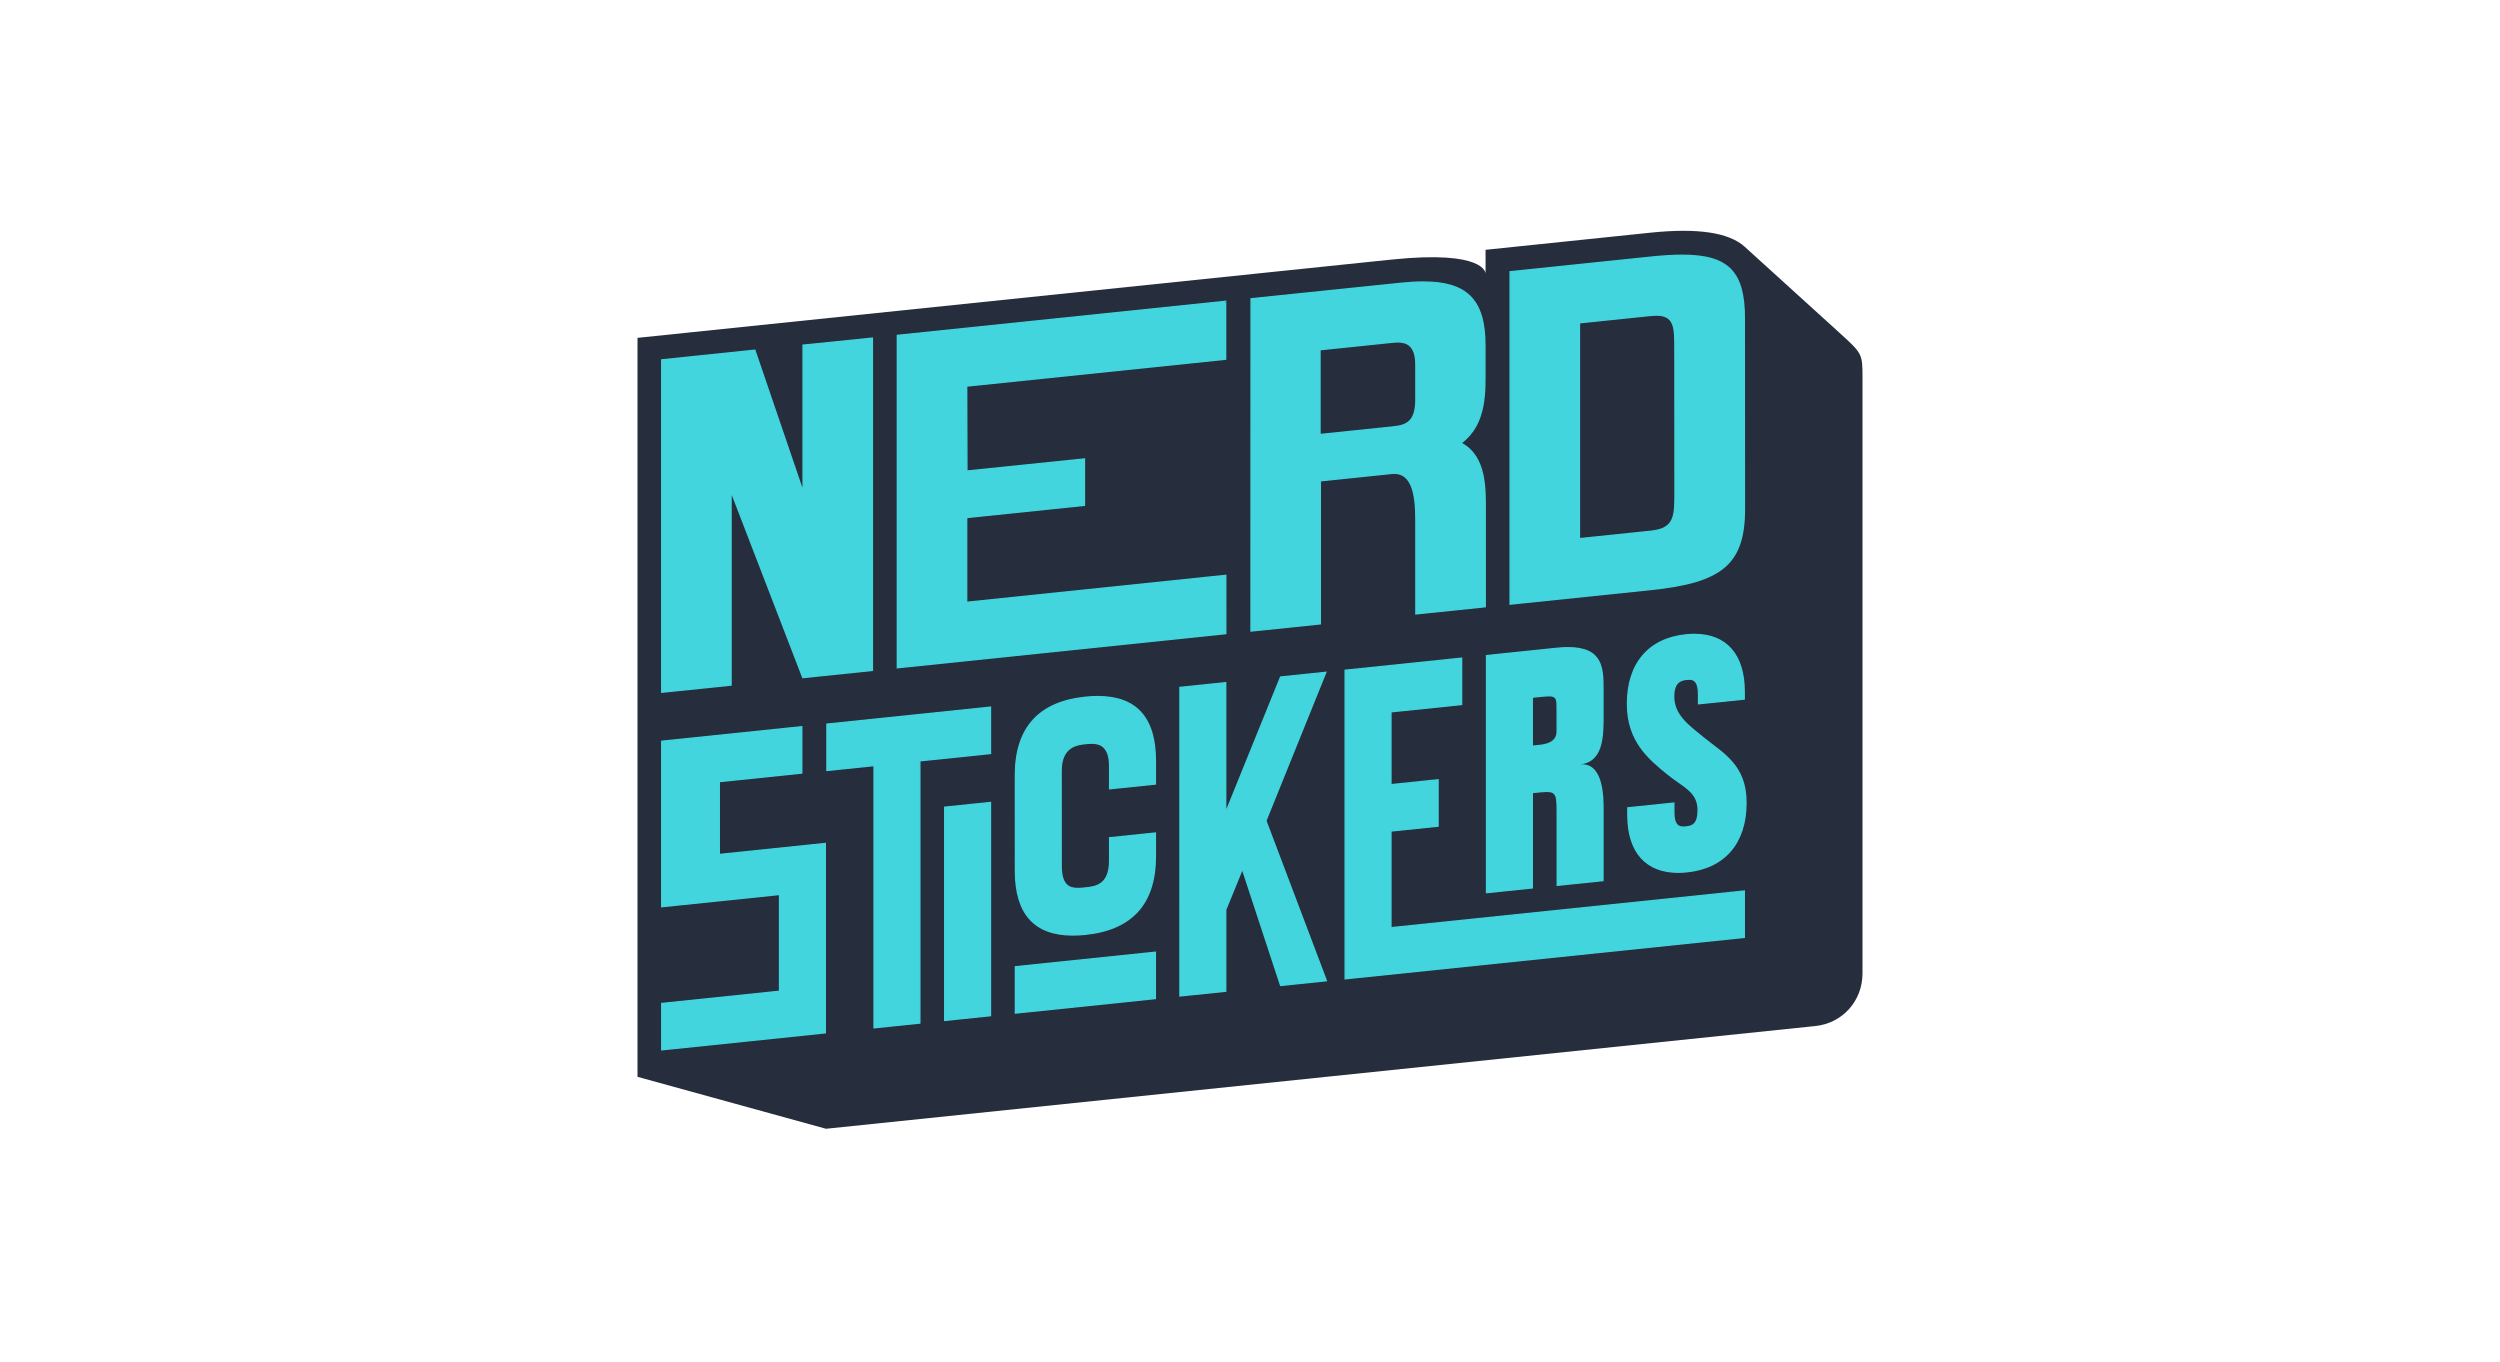
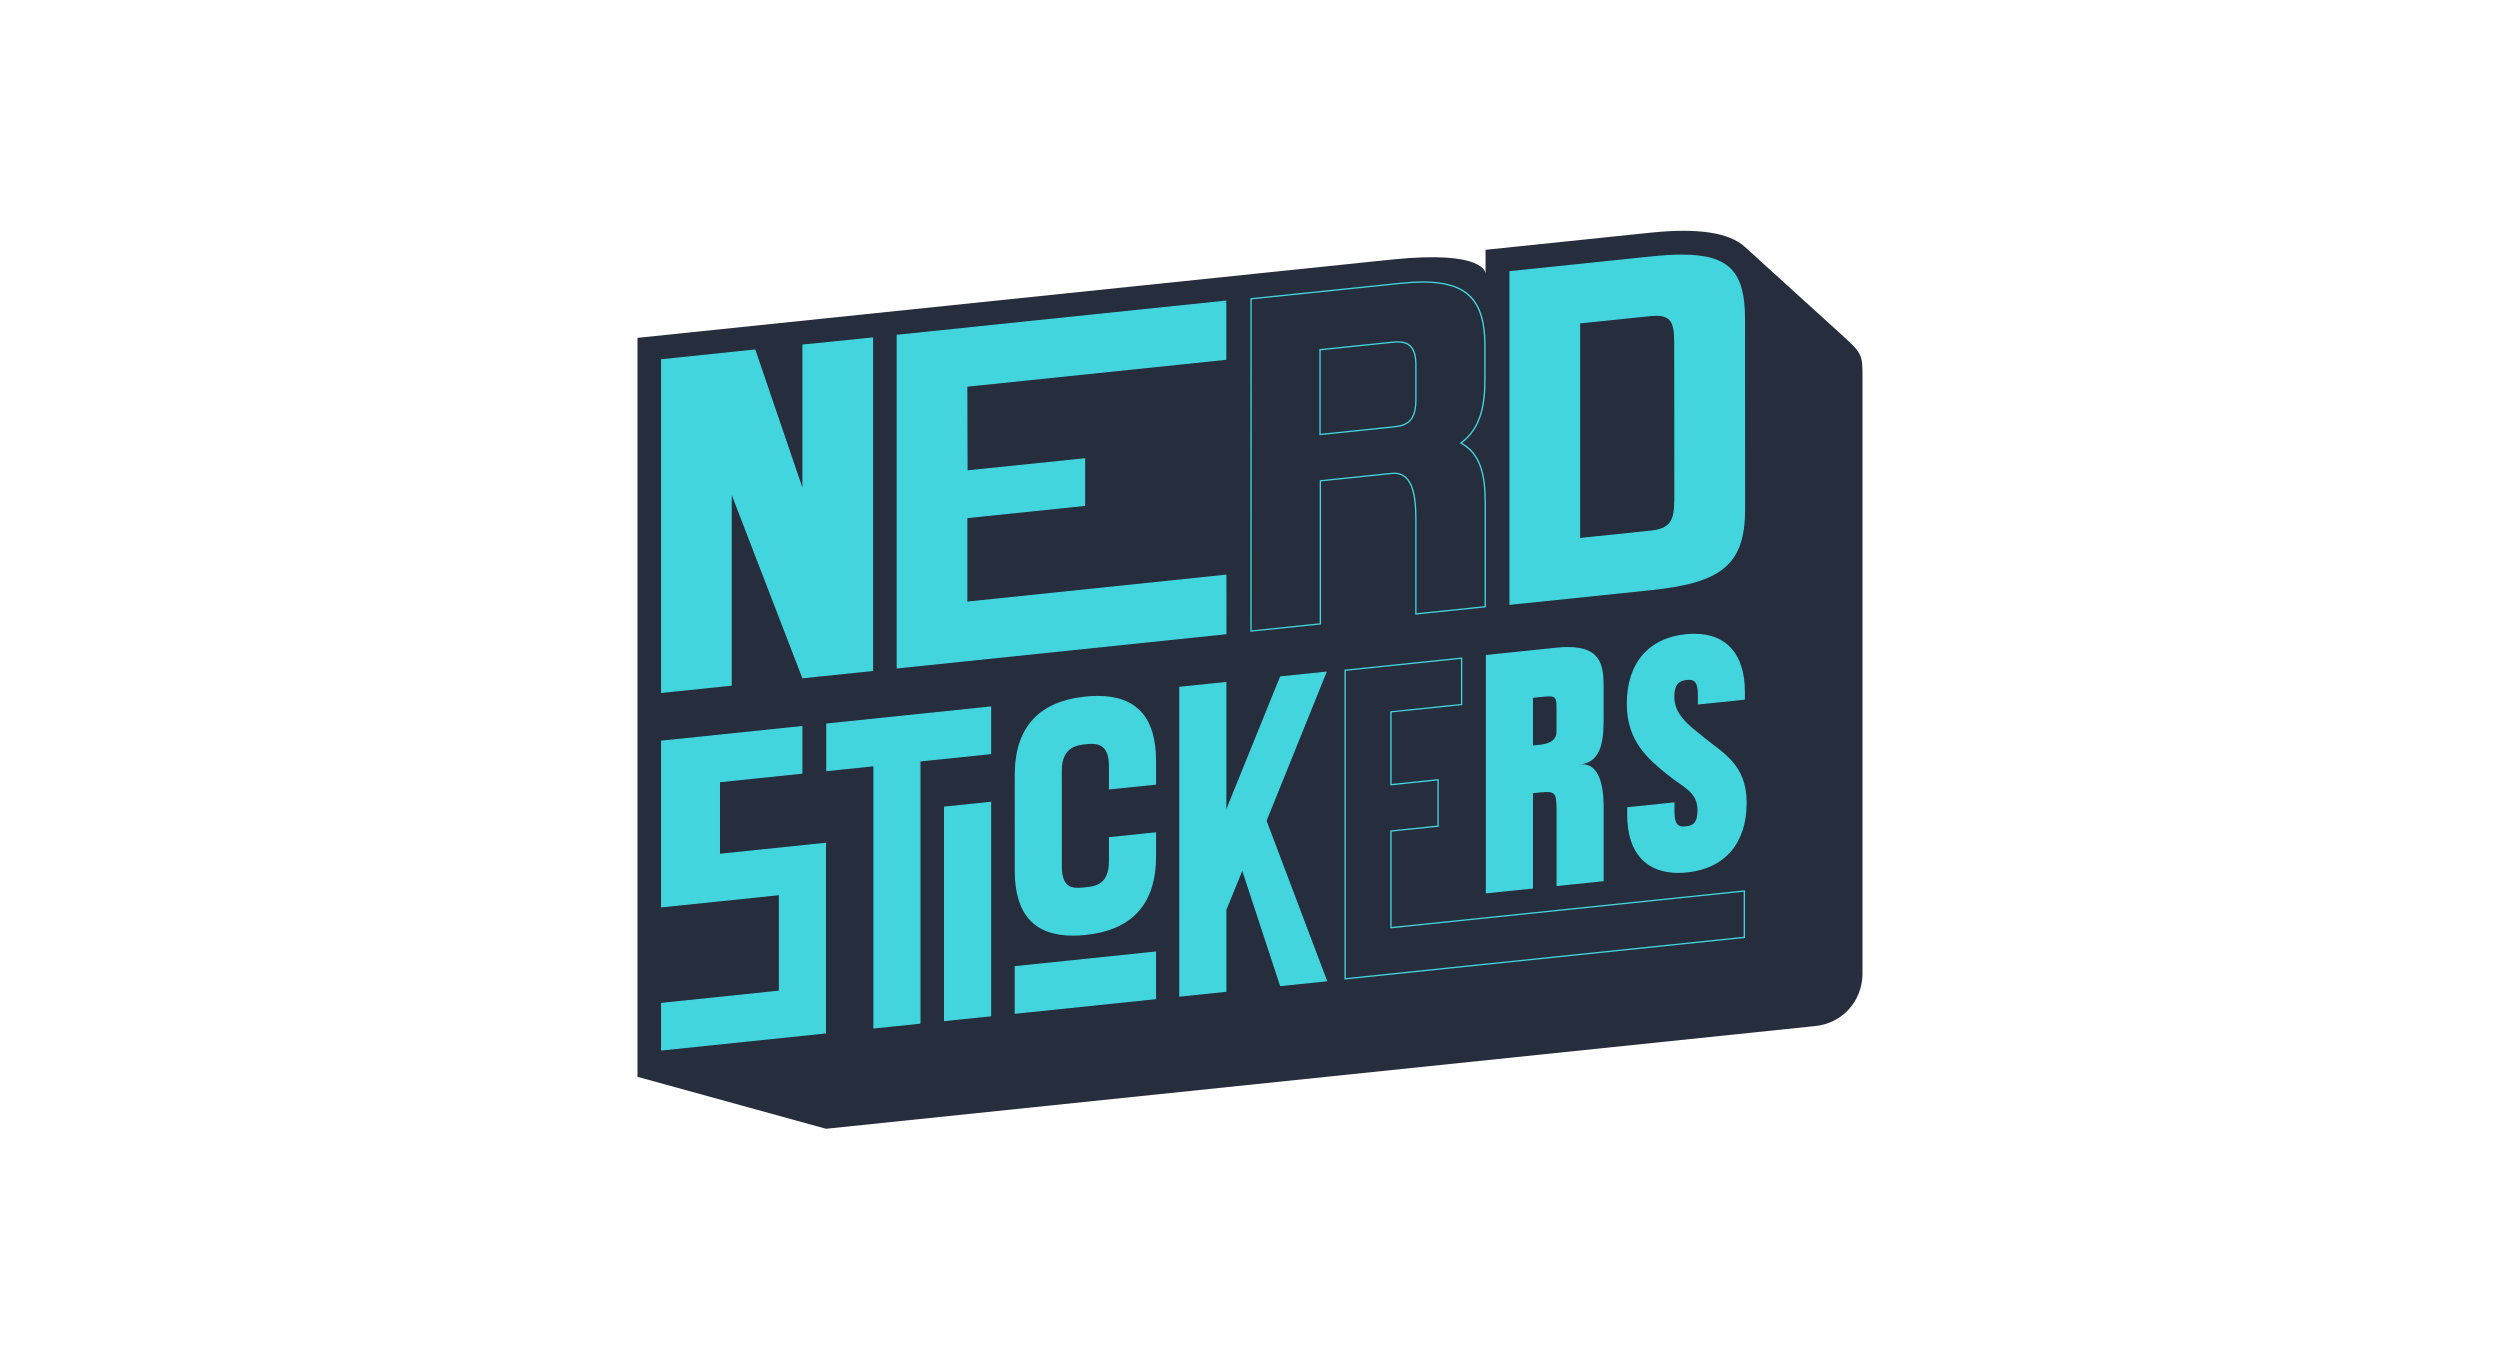
<svg xmlns="http://www.w3.org/2000/svg" width="600" height="327" viewBox="0 0 600 327" fill="none">
  <path d="M441.34 79.749L418.723 59.215C414.952 55.791 407.415 54.668 396.109 55.843L356.534 59.953V65.674C356.534 65.674 356.711 59.936 333.92 62.303L153 81.083V258.437L198.24 270.905L435.693 246.248C442.208 245.569 446.992 240.227 447 233.633V90.606C446.996 84.884 446.975 84.867 441.34 79.749Z" fill="#262E3E" />
  <path d="M158.811 86.361L181.159 84.041L192.736 117.976V82.838L209.382 81.15V160.885L192.685 162.619L175.458 117.933V164.417L158.816 166.138L158.811 86.361Z" fill="#42D5DE" />
  <path d="M209.222 81.323V160.741L192.786 162.446L175.908 118.663L175.297 117.076V118.777V164.268L158.967 165.956V86.504L181.046 84.213L192.276 117.127L192.892 118.929V117.022V82.981L209.222 81.323ZM209.538 80.973L192.576 82.694V117.022L181.265 83.871L158.651 86.221V166.319L175.613 164.564V118.789L192.576 162.796L209.538 161.036V80.973Z" fill="#42D5DE" />
  <path d="M215.349 80.488L294.146 72.307V86.213L231.995 92.669L232.059 113.052L260.264 110.153V121.275L231.995 124.211V144.552L294.18 138.084L294.184 152.071L215.353 160.265L215.349 80.488Z" fill="#42D5DE" />
  <path d="M293.986 72.483V86.069L232.118 92.495L231.835 92.525V92.811L231.898 112.878V113.228L232.248 113.195L260.108 110.334V121.139L232.126 124.046L231.844 124.076V144.383V144.733L232.193 144.695L294.028 138.261L294.037 151.927L215.522 160.091V80.631L293.999 72.483M294.315 72.133L215.202 80.348V160.441L294.353 152.21L294.345 137.906L232.164 144.375V124.35L260.433 121.414V109.971L232.223 112.87L232.164 92.803L294.315 86.352V72.129V72.133Z" fill="#42D5DE" />
  <path d="M362.421 65.217L396.202 61.711C399.11 61.407 401.567 61.264 403.703 61.264C414.728 61.264 418.638 65.217 418.643 76.368L418.664 122.134C418.672 135.176 413.417 139.699 396.172 141.492L362.425 144.994V65.217H362.421ZM397.517 75.622C397.108 75.622 396.653 75.647 396.168 75.698L379.067 77.474V129.282L396.202 127.501C401.996 126.898 401.996 123.801 401.996 118.177L401.975 83.794C401.975 78.525 401.975 75.622 397.517 75.622Z" fill="#42D5DE" />
  <path d="M403.703 61.42C409.317 61.42 412.97 62.475 415.208 64.74C417.442 67.002 418.482 70.698 418.487 76.369L418.508 122.134C418.508 128.936 417.02 133.227 413.666 136.041C410.357 138.817 405.123 140.404 396.156 141.332L362.585 144.817V65.361L396.219 61.867C399.122 61.568 401.571 61.42 403.703 61.42ZM378.911 129.459L379.261 129.421L396.223 127.662C402.161 127.046 402.161 123.894 402.161 118.177L402.14 83.853V83.799C402.14 81.195 402.14 79.136 401.579 77.727C400.96 76.166 399.708 75.47 397.521 75.47C397.108 75.47 396.649 75.495 396.156 75.546L379.193 77.305L378.911 77.335V129.109V129.459ZM403.703 61.103C401.491 61.103 398.992 61.26 396.185 61.555L362.265 65.078V145.171L396.189 141.648C413.151 139.889 418.832 135.611 418.824 122.134L418.803 76.369C418.799 65.124 414.858 61.103 403.703 61.103ZM379.227 129.109V77.618L396.185 75.858C396.67 75.808 397.112 75.782 397.517 75.782C401.836 75.782 401.819 78.622 401.819 83.853L401.841 118.177C401.841 123.898 401.841 126.759 396.189 127.345L379.227 129.105V129.109Z" fill="#42D5DE" />
  <path d="M209.765 183.73L198.459 184.903V173.781L237.714 169.701L237.718 180.827L220.756 182.587V245.52L209.765 246.66V183.73Z" fill="#42D5DE" />
  <path d="M237.558 169.879V180.684L220.882 182.414L220.6 182.444V245.377L209.925 246.487V183.908V183.558L209.576 183.596L198.619 184.735V173.929L237.562 169.887M237.878 169.537L198.303 173.647V185.089L209.609 183.916V246.85L220.92 245.677V182.743L237.878 180.984V169.541V169.537Z" fill="#42D5DE" />
  <path d="M226.728 193.729L237.718 192.586V243.761L226.728 244.9V193.729Z" fill="#42D5DE" />
  <path d="M237.558 192.764V243.618L226.883 244.728V193.874L237.558 192.764ZM237.874 192.414L226.567 193.587V245.078L237.878 243.905V192.414H237.874Z" fill="#42D5DE" />
  <path d="M243.686 232.015L277.294 228.525V239.651L243.69 243.141L243.686 232.015Z" fill="#42D5DE" />
  <path d="M277.134 228.704V239.509L243.846 242.965V232.159L277.134 228.704ZM277.45 228.354L243.53 231.877V243.319L277.45 239.796V228.354Z" fill="#42D5DE" />
  <path d="M257.479 224.397C248.334 224.397 243.694 219.212 243.694 208.988L243.686 186.103C243.686 174.809 249.345 168.497 260.504 167.336C261.545 167.227 262.553 167.172 263.497 167.172C272.65 167.172 277.29 172.357 277.29 182.58V188.158L266.299 189.297V183.753C266.299 180.121 264.896 178.357 262.017 178.357C261.503 178.357 261.014 178.408 260.589 178.45C258.667 178.648 254.672 179.062 254.672 184.926L254.68 207.807C254.68 212.587 256.691 213.233 258.654 213.233C259.257 213.233 259.893 213.166 260.509 213.102C262.818 212.866 266.303 212.503 266.303 206.638V201.061L277.294 199.921V205.465C277.294 216.76 271.634 223.072 260.475 224.233C259.434 224.342 258.427 224.397 257.483 224.397H257.479Z" fill="#42D5DE" />
  <path d="M263.497 167.336C268.031 167.336 271.474 168.61 273.724 171.121C275.983 173.644 277.134 177.5 277.134 182.585V188.019L266.459 189.129V183.757C266.459 180.019 265.005 178.201 262.017 178.201C261.495 178.201 261.002 178.251 260.568 178.298C258.6 178.5 254.508 178.922 254.512 184.935L254.52 207.815C254.52 211.731 255.755 213.397 258.654 213.397C259.265 213.397 259.906 213.33 260.525 213.267C262.89 213.022 266.463 212.655 266.463 206.642V201.208L277.138 200.098V205.47C277.138 211.085 275.739 215.49 272.978 218.57C270.218 221.65 266.008 223.502 260.462 224.08C259.426 224.19 258.423 224.241 257.487 224.241C252.953 224.241 249.514 222.967 247.263 220.452C245.005 217.929 243.858 214.073 243.858 208.988L243.85 186.103C243.85 180.488 245.249 176.083 248.009 173.003C250.77 169.923 254.98 168.07 260.525 167.492C261.562 167.383 262.565 167.332 263.501 167.332M263.501 167.016C262.548 167.016 261.545 167.07 260.492 167.18C249.185 168.353 243.53 174.661 243.534 186.103L243.542 208.988C243.542 219.363 248.186 224.557 257.487 224.557C258.439 224.557 259.442 224.502 260.496 224.393C271.803 223.22 277.458 216.912 277.454 205.47V199.748L266.147 200.921V206.642C266.147 212.364 262.818 212.71 260.496 212.95C259.877 213.013 259.253 213.081 258.659 213.081C256.564 213.081 254.841 212.275 254.841 207.815L254.832 184.935C254.832 179.213 258.604 178.821 260.606 178.614C261.027 178.572 261.512 178.521 262.022 178.521C263.939 178.521 266.147 179.239 266.147 183.762V189.483L277.454 188.31V182.589C277.454 172.214 272.801 167.024 263.501 167.024V167.016Z" fill="#42D5DE" />
-   <path d="M322.837 160.868L350.79 157.965V169.087L333.827 170.85V188.331L345.138 187.158V198.279L333.832 199.457V222.658L418.638 213.853V224.974L322.841 234.923L322.837 160.868Z" fill="#42D5DE" />
  <path d="M350.629 158.138V168.943L333.954 170.673L333.671 170.703V188.153V188.504L334.021 188.466L344.978 187.326V198.132L333.954 199.275L333.671 199.305V222.473V222.823L334.021 222.785L418.478 214.017V224.823L322.997 234.738V160.999L350.629 158.129M350.946 157.779L322.677 160.716V235.088L418.794 225.11V213.667L333.988 222.473V199.587L345.294 198.415V186.972L333.988 188.145V170.981L350.946 169.222V157.779Z" fill="#42D5DE" />
  <path d="M402.768 209.351C394.98 209.351 390.69 204.478 390.685 195.63V193.892L401.714 192.753V195.006C401.714 197.474 402.401 198.525 403.998 198.525C404.184 198.525 404.394 198.512 404.651 198.487C406.118 198.335 407.555 197.896 407.551 194.436C407.551 190.989 405.486 189.551 402.877 187.724C402.076 187.162 401.246 186.584 400.395 185.892C395.793 182.167 390.589 177.948 390.584 168.935C390.584 159.337 395.688 153.299 404.601 152.379C405.3 152.308 405.991 152.27 406.649 152.27C414.352 152.27 418.6 157.147 418.605 166.007V167.788L407.643 168.923V166.628C407.643 164.092 406.973 163.012 405.41 163.012C405.241 163.012 405.052 163.024 404.82 163.045C403.185 163.214 401.668 163.839 401.672 167.214C401.672 171.361 404.795 173.872 408.094 176.526C408.36 176.741 408.63 176.956 408.899 177.176C409.536 177.69 410.201 178.197 410.846 178.686C414.871 181.745 419.034 184.905 419.034 192.669C419.039 202.267 413.876 208.309 404.862 209.242C404.141 209.318 403.438 209.355 402.763 209.355L402.768 209.351Z" fill="#42D5DE" />
  <path d="M406.649 152.424C414.251 152.424 418.44 157.247 418.445 166.002V167.639L407.799 168.74V166.622C407.799 164.01 407.062 162.846 405.41 162.846C405.233 162.846 405.043 162.859 404.803 162.884C403.176 163.053 401.512 163.698 401.512 167.209C401.512 171.432 404.66 173.964 407.993 176.647C408.259 176.862 408.528 177.077 408.798 177.297C409.439 177.816 410.105 178.322 410.749 178.811C414.744 181.845 418.874 184.984 418.879 192.667C418.883 202.177 413.771 208.16 404.849 209.08C404.137 209.152 403.433 209.19 402.768 209.19C395.081 209.19 390.846 204.371 390.841 195.629V194.034L401.554 192.925V195.001C401.554 197.545 402.313 198.676 403.998 198.676C404.192 198.676 404.403 198.663 404.668 198.633C406.548 198.439 407.711 197.667 407.711 194.427C407.711 190.9 405.616 189.435 402.97 187.583C402.169 187.026 401.343 186.448 400.488 185.752C395.924 182.056 390.749 177.862 390.745 168.926C390.745 159.416 395.797 153.441 404.622 152.526C405.317 152.454 406 152.416 406.653 152.416M406.653 152.1C405.992 152.1 405.305 152.138 404.592 152.209C395.582 153.142 390.428 159.222 390.433 168.922C390.433 178.018 395.688 182.263 400.302 186.001C403.943 188.959 407.399 190.026 407.399 194.423C407.399 197.756 406.097 198.165 404.639 198.317C404.42 198.338 404.209 198.355 404.002 198.355C402.822 198.355 401.878 197.832 401.878 194.992V192.566L390.53 193.739V195.621C390.538 204.544 394.959 209.498 402.772 209.498C403.45 209.498 404.154 209.46 404.887 209.384C413.99 208.443 419.203 202.355 419.199 192.655C419.199 183.558 413.615 180.773 409.005 177.035C405.364 174.077 401.836 171.592 401.836 167.196C401.836 163.77 403.446 163.331 404.841 163.188C405.035 163.167 405.229 163.154 405.414 163.154C406.544 163.154 407.488 163.677 407.488 166.614V169.082L418.769 167.917V165.993C418.765 157.057 414.386 152.1 406.657 152.1H406.653Z" fill="#42D5DE" />
  <path d="M356.757 157.344L373.576 155.597C374.558 155.496 375.481 155.445 376.319 155.445C384.706 155.445 384.706 160.432 384.706 165.711V171.563C384.706 176.537 384.706 182.731 379.193 183.301L379.227 183.617C379.408 183.6 379.581 183.587 379.75 183.587C384.706 183.587 384.706 191.659 384.706 194.313V211.333L373.715 212.472C373.715 210.666 373.715 195.486 373.715 195.486C373.715 191.102 373.715 189.925 371.22 189.925C370.491 189.925 369.526 190.026 368.308 190.153L367.748 190.212V213.097L356.757 214.236V157.344ZM371.776 166.976C371.106 166.976 370.2 167.069 368.944 167.2L367.748 167.322V179.081L369.614 178.887C373.563 178.478 373.719 178.461 373.719 175.609V170.331C373.719 169.023 373.719 168.234 373.479 167.719C373.192 167.099 372.594 166.972 371.776 166.972V166.976Z" fill="#42D5DE" />
  <path d="M376.323 155.602C384.554 155.602 384.554 160.509 384.554 165.707V171.559C384.554 176.47 384.554 182.583 379.185 183.14L379.219 183.457L379.252 183.773C379.425 183.756 379.594 183.748 379.758 183.748C381.781 183.748 383.184 185.153 383.926 187.917C384.554 190.25 384.554 192.996 384.554 194.313V211.19L373.879 212.299C373.879 209.873 373.879 195.642 373.879 195.486C373.879 191.094 373.879 189.769 371.224 189.769C370.487 189.769 369.518 189.87 368.295 189.997L367.878 190.039L367.596 190.068V212.953L356.921 214.063V157.488L373.597 155.758C374.575 155.656 375.493 155.606 376.323 155.606M367.592 179.267L367.941 179.229L369.631 179.052C373.639 178.634 373.879 178.613 373.879 175.613V170.331C373.879 167.85 373.879 166.82 371.781 166.82C371.102 166.82 370.192 166.913 368.932 167.044L367.878 167.154L367.596 167.183V178.913V179.263M376.328 155.285C375.493 155.285 374.575 155.336 373.567 155.441L356.605 157.201V214.413L367.916 213.24V190.355L368.333 190.313C369.568 190.186 370.512 190.085 371.233 190.085C373.572 190.085 373.572 191.115 373.572 195.49V212.654L384.878 211.481V194.317C384.878 191.549 384.878 183.436 379.762 183.432C379.59 183.432 379.408 183.44 379.223 183.461C384.878 182.875 384.874 176.622 384.874 171.563V165.711C384.874 160.5 384.874 155.289 376.328 155.289V155.285ZM367.912 178.913V167.47L368.965 167.361C370.213 167.23 371.119 167.137 371.781 167.137C373.563 167.137 373.559 167.82 373.559 170.339V175.618C373.559 177.423 372.239 178.464 369.598 178.74L367.908 178.917L367.912 178.913Z" fill="#42D5DE" />
  <path d="M158.816 240.829L187.089 237.893V214.67L158.816 217.607V177.896L192.424 174.406V185.532L172.634 187.587V205.067L198.079 202.426V247.875L158.816 251.951V240.829Z" fill="#42D5DE" />
  <path d="M192.264 174.585V185.39L172.756 187.415L172.474 187.445V204.895V205.246L172.824 205.208L197.919 202.6V247.733L158.976 251.775V240.97L186.962 238.063L187.245 238.033V214.844V214.494L186.895 214.532L158.972 217.431V178.04L192.264 174.585ZM192.58 174.234L158.655 177.757V217.785L186.929 214.849V237.755L158.66 240.691V252.134L198.24 248.024V202.254L172.794 204.895V187.732L192.584 185.677V174.234H192.58Z" fill="#42D5DE" />
  <path d="M283.194 164.981L294.184 163.842L294.189 194.98L307.362 162.488L318.214 161.361L303.822 196.988L318.34 235.379L307.362 236.518L298.175 208.557L294.189 218.325V237.898L283.198 239.037L283.194 164.981Z" fill="#42D5DE" />
  <path d="M317.969 161.543L303.696 196.871L303.649 196.985L303.692 197.098L318.113 235.236L307.468 236.341L298.453 208.912L298.184 208.098L297.859 208.891L294.045 218.228L294.02 218.287V237.751L283.345 238.86V165.121L294.016 164.011V194.166V195.786L294.623 194.284L307.459 162.628L317.957 161.539M318.446 161.172L307.236 162.336L294.332 194.166V163.661L283.025 164.834V239.206L294.336 238.033V218.346L298.146 209.009L307.24 236.679L318.547 235.506L303.978 196.985L318.446 161.172Z" fill="#42D5DE" />
-   <path d="M300.253 71.707L336.162 67.993C338.176 67.787 339.946 67.686 341.577 67.686C352.083 67.686 356.373 72.073 356.378 82.832V88.554V89.478C356.399 94.727 356.424 101.912 350.811 106.19L350.617 106.338L350.828 106.456C356.479 109.587 356.462 116.818 356.449 122.101V134.315L356.454 145.614L339.807 147.344V136.079V124.636C339.807 119.493 339.213 113.586 334.632 113.586C334.438 113.586 334.236 113.599 334.03 113.62L316.878 115.401V149.728L300.236 151.458L300.253 71.715V71.707ZM335.509 82.056C334.974 82.056 334.443 82.107 333.903 82.162L316.802 83.938V104.279L333.937 102.498C336.824 102.199 339.812 101.886 339.812 96.026V87.52C339.812 82.622 337.359 82.052 335.513 82.052L335.509 82.056Z" fill="#42D5DE" />
  <path d="M341.573 67.842C351.97 67.842 356.209 72.183 356.213 82.833V88.554C356.213 88.853 356.213 89.166 356.213 89.482C356.234 94.697 356.26 101.84 350.71 106.068L350.326 106.363L350.752 106.6C356.319 109.688 356.302 116.865 356.293 122.105C356.293 122.367 356.293 122.624 356.293 122.877V134.32L356.298 145.475L345.273 146.619L341.282 147.032L339.968 147.167V136.075V124.632C339.968 119.413 339.356 113.426 334.632 113.426C334.434 113.426 334.224 113.439 334.013 113.46L317.004 115.228L316.722 115.257V149.585L300.396 151.281L300.413 71.854L336.179 68.154C338.185 67.947 339.951 67.846 341.577 67.846M316.646 104.46L316.996 104.422L333.958 102.663C336.777 102.372 339.972 102.039 339.972 96.03V87.525C339.972 83.689 338.556 81.9 335.513 81.9C334.969 81.9 334.434 81.951 333.891 82.006L316.928 83.765L316.646 83.795V84.082V104.106V104.456M341.577 67.525C339.913 67.525 338.109 67.631 336.145 67.838L300.097 71.563L300.08 151.627L317.042 149.868V115.54L334.051 113.772C334.253 113.751 334.447 113.743 334.637 113.743C338.518 113.743 339.651 118.101 339.656 124.632V136.075V147.517L341.32 147.344L345.311 146.931L356.618 145.758V134.316L356.614 122.873C356.614 117.574 356.93 109.654 350.912 106.321C356.93 101.735 356.538 93.853 356.542 88.558V82.837C356.538 71.652 351.868 67.53 341.582 67.53L341.577 67.525ZM316.962 104.106V84.082L333.92 82.322C334.426 82.272 334.969 82.217 335.509 82.217C337.582 82.217 339.651 82.989 339.651 87.525V96.03C339.651 101.752 336.79 102.047 333.92 102.347L316.958 104.106H316.962Z" fill="#42D5DE" />
</svg>